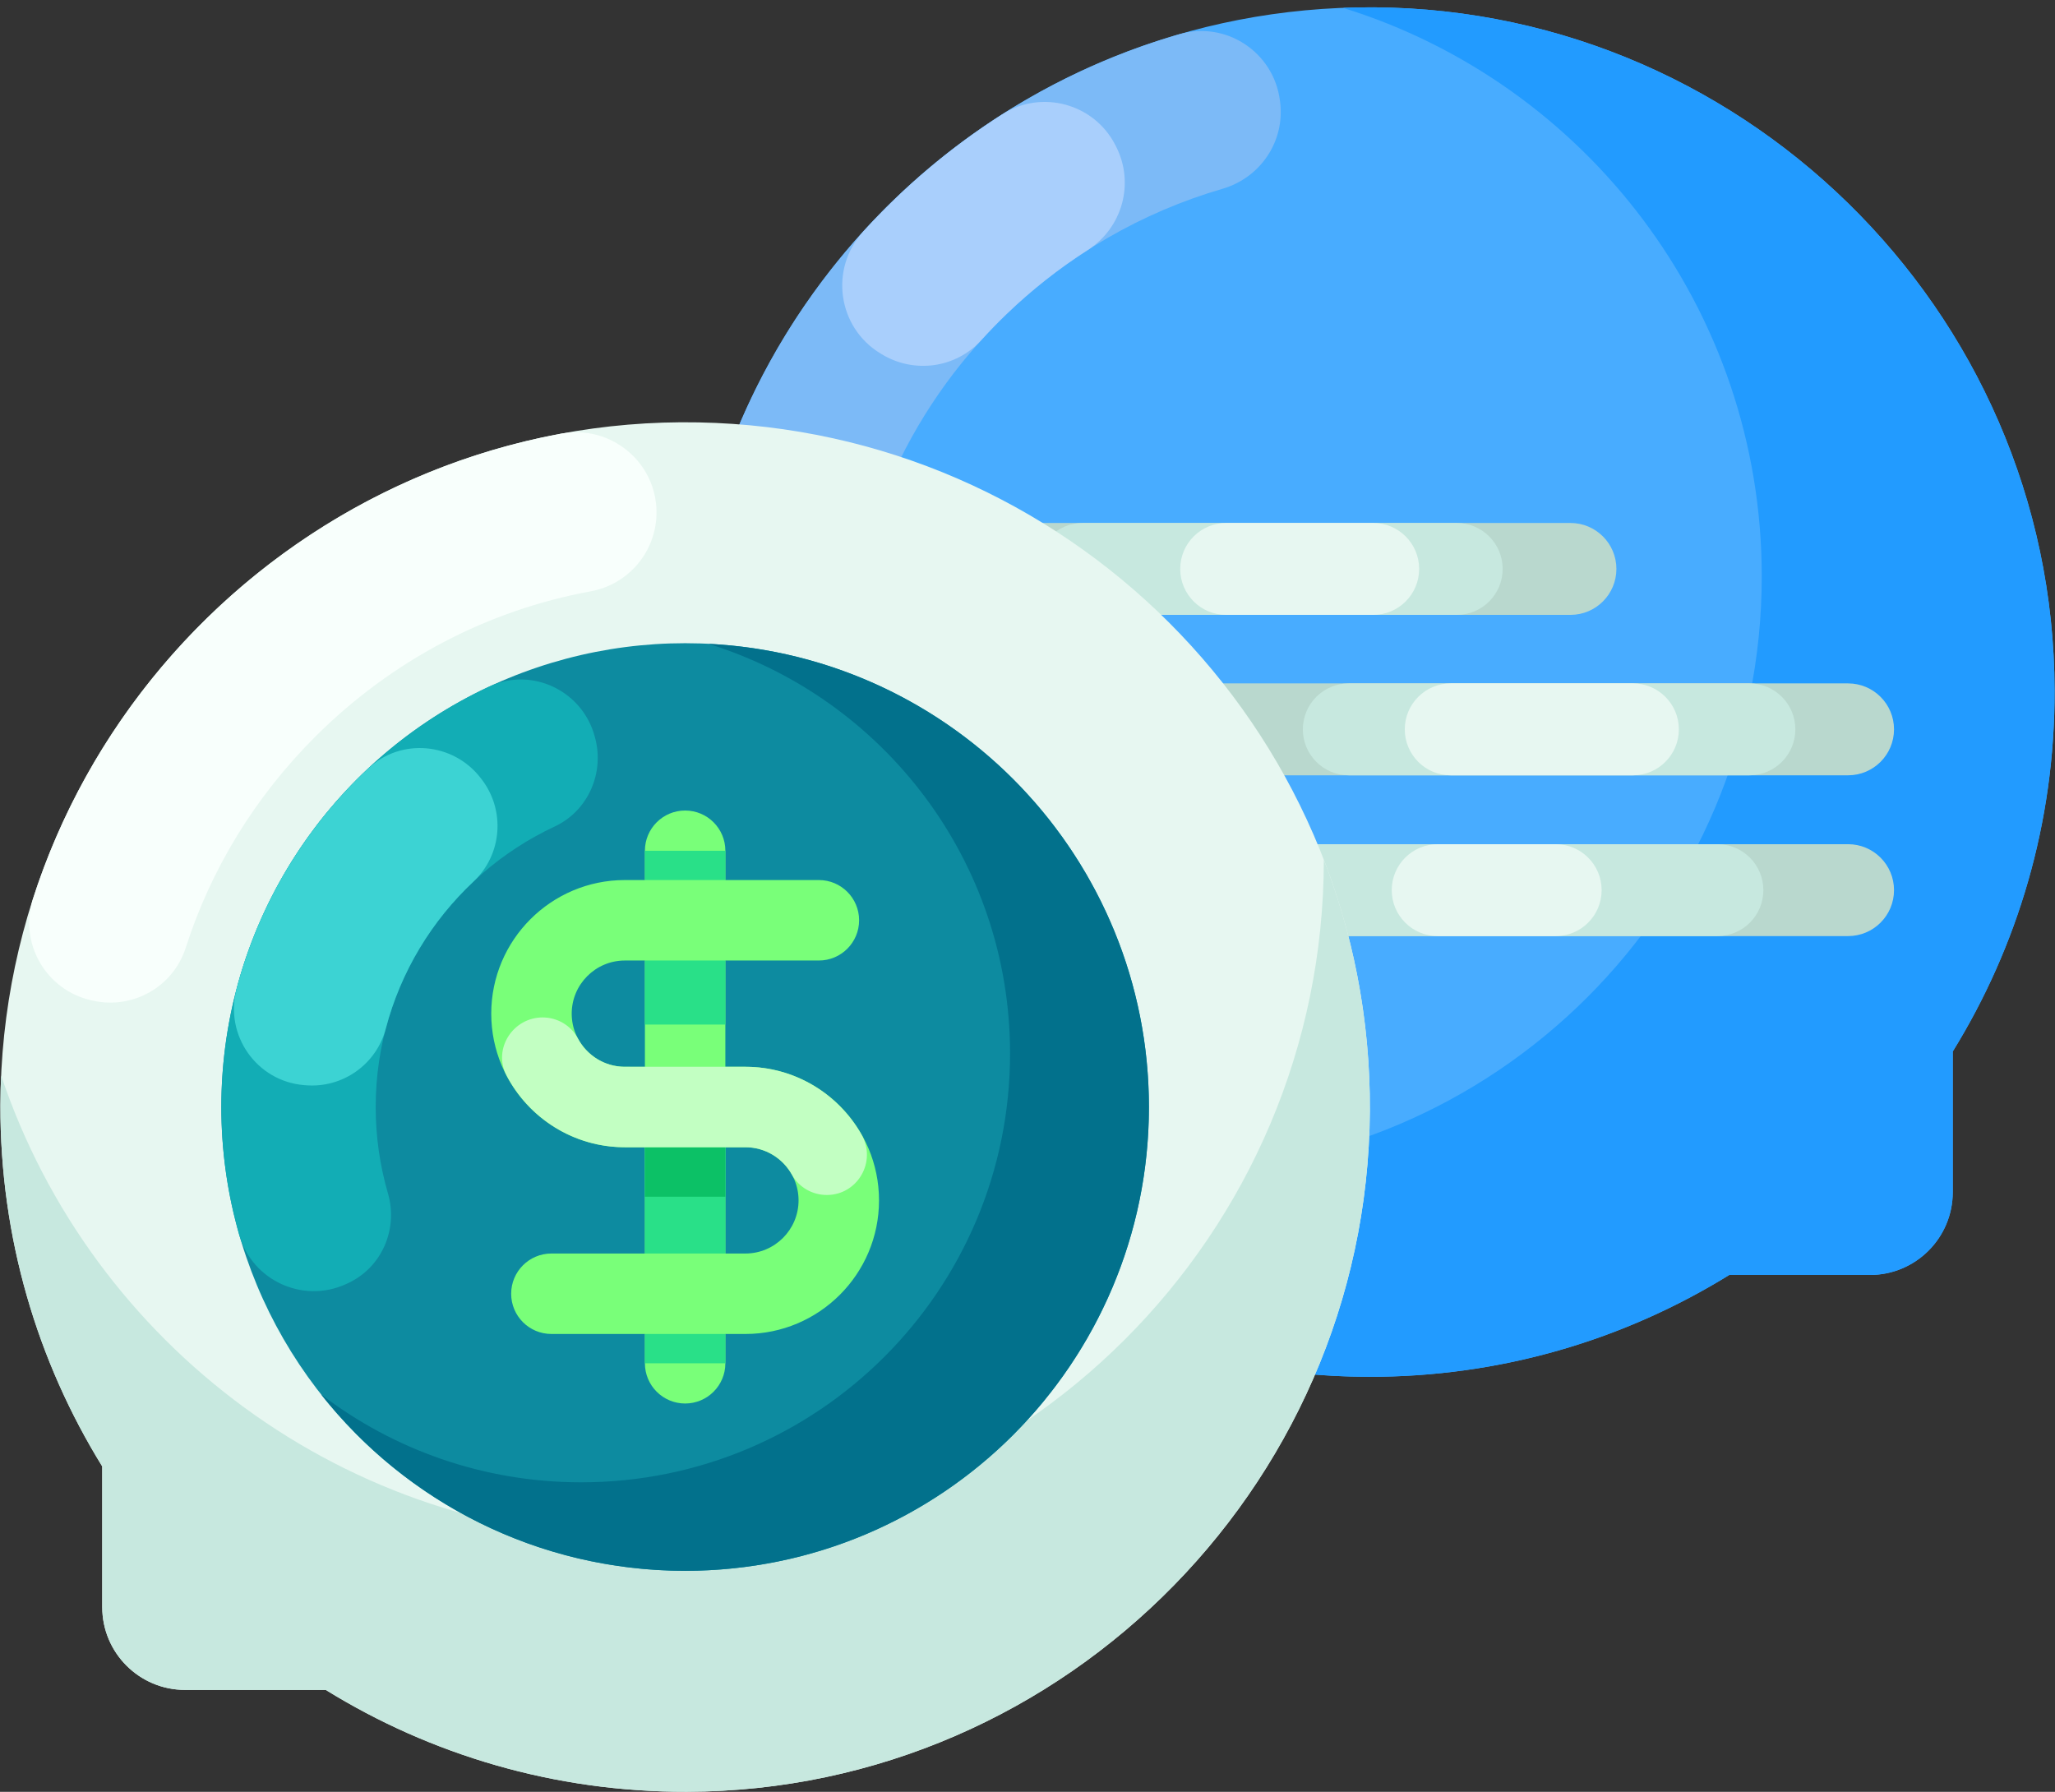
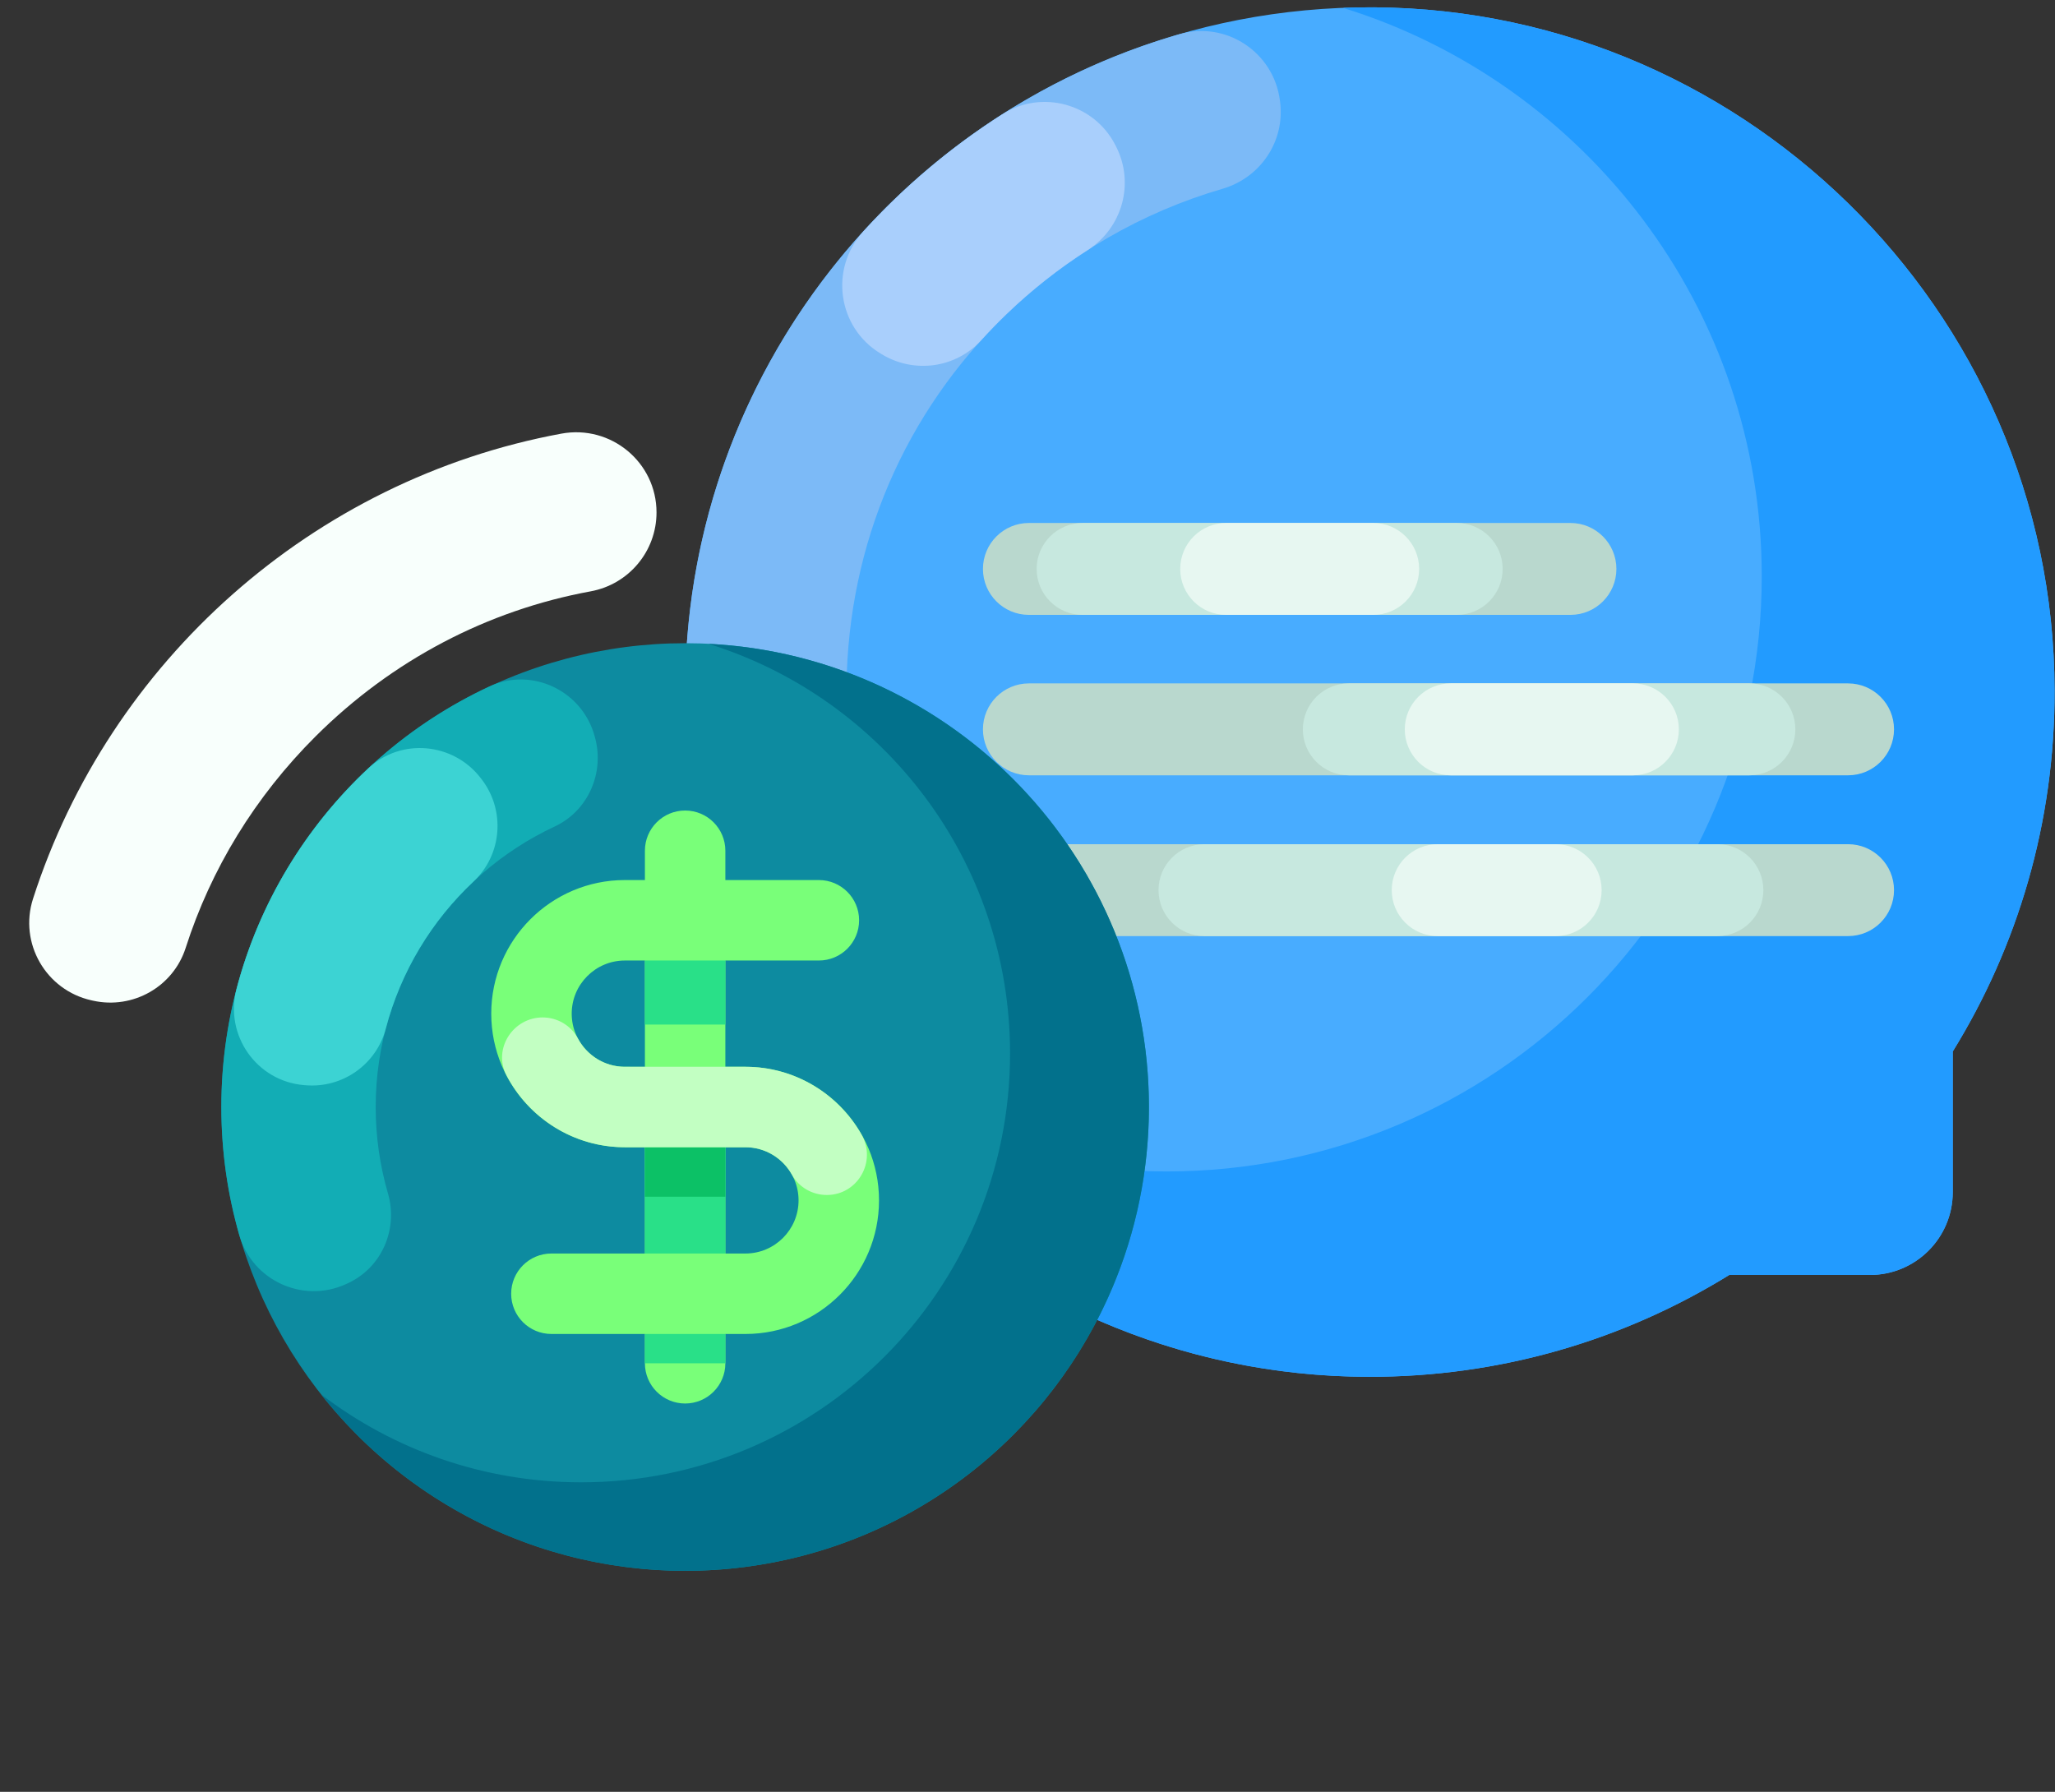
<svg xmlns="http://www.w3.org/2000/svg" height="446.6" preserveAspectRatio="xMidYMid meet" version="1.0" viewBox="-0.1 31.8 512.2 446.6" width="512.2" zoomAndPan="magnify">
  <rect x="-0.1" y="31.8" width="512.2" height="446.6" fill="#333333" stroke="none" />
  <g>
    <g>
      <path d="M337.976,33.655c95.005-1.833,173.8,75.202,174.022,170.224c0.078,33.014-9.227,63.844-25.384,89.991 v35.059c0,11.4-9.242,20.643-20.643,20.643h-35.059c-26.147,16.157-56.978,25.462-89.99,25.384 c-95.022-0.223-172.057-79.018-170.224-174.022C172.466,109.341,246.385,35.422,337.976,33.655z" fill="#48ACFF" />
    </g>
    <g>
      <path d="M511.998,203.881c0.08,33.011-9.229,63.841-25.38,89.99v35.061c0,11.399-9.25,20.64-20.649,20.64h-35.061 c-26.14,16.16-56.97,25.46-89.989,25.38c-64.36-0.15-120.47-36.35-149.4-89.21c26.271,23.64,61.04,38.03,99.17,38.03 c81.91,0,148.32-66.41,148.32-148.32c0-66.62-43.92-122.97-104.38-141.7c1.109-0.05,2.229-0.08,3.35-0.1 C432.98,31.821,511.78,108.861,511.998,203.881z" fill="#229BFF" />
    </g>
    <g>
      <g>
        <g>
          <g>
            <path d="M256.349,185.053h134.979c6.326,0,11.453-5.129,11.453-11.453c0-6.326-5.128-11.453-11.453-11.453 H256.349c-6.326,0-11.453,5.128-11.453,11.453C244.896,179.925,250.024,185.053,256.349,185.053z" fill="#B9D8CE" />
          </g>
          <g>
            <path d="M269.732,162.146h93.247c6.326,0,11.453,5.128,11.453,11.454s-5.128,11.454-11.453,11.454h-93.247 c-6.326,0-11.454-5.129-11.454-11.454C258.278,167.274,263.406,162.146,269.732,162.146z" fill="#C7E8DF" />
          </g>
          <g>
            <path d="M342.164,162.146h-36.649c-6.326,0-11.453,5.128-11.453,11.454s5.128,11.454,11.453,11.454h36.649 c6.326,0,11.453-5.129,11.453-11.454C353.617,167.274,348.49,162.146,342.164,162.146z" fill="#E7F7F1" />
          </g>
        </g>
        <g>
          <g>
            <path d="M256.349,225.036h204.174c6.326,0,11.453-5.128,11.453-11.453c0-6.326-5.128-11.453-11.453-11.453 H256.349c-6.326,0-11.453,5.128-11.453,11.453S250.024,225.036,256.349,225.036z" fill="#B9D8CE" />
          </g>
          <g>
            <path d="M336.084,202.129h99.844c6.326,0,11.454,5.128,11.454,11.454s-5.128,11.454-11.454,11.454h-99.844 c-6.326,0-11.454-5.128-11.454-11.454S329.758,202.129,336.084,202.129z" fill="#C7E8DF" />
          </g>
          <g>
            <path d="M406.896,202.129h-45.408c-6.326,0-11.454,5.128-11.454,11.454s5.128,11.454,11.454,11.454h45.408 c6.326,0,11.453-5.128,11.453-11.454S413.221,202.129,406.896,202.129z" fill="#E7F7F1" />
          </g>
        </g>
      </g>
      <g>
        <g>
          <g>
            <path d="M256.349,265.112h204.174c6.326,0,11.453-5.128,11.453-11.453c0-6.326-5.128-11.453-11.453-11.453 H256.349c-6.326,0-11.453,5.128-11.453,11.453S250.024,265.112,256.349,265.112z" fill="#B9D8CE" />
          </g>
          <g>
            <path d="M300.111,242.205h127.844c6.326,0,11.454,5.128,11.454,11.454s-5.128,11.454-11.454,11.454H300.111 c-6.325,0-11.454-5.128-11.454-11.454S293.785,242.205,300.111,242.205z" fill="#C7E8DF" />
          </g>
          <g>
            <path d="M387.647,242.205h-29.408c-6.326,0-11.454,5.128-11.454,11.454s5.128,11.454,11.454,11.454h29.408 c6.326,0,11.454-5.128,11.454-11.454S393.973,242.205,387.647,242.205z" fill="#E7F7F1" />
          </g>
        </g>
      </g>
    </g>
    <g>
      <path d="M318.908,56.804c-1.544-11.982-13.396-19.848-25.004-16.495c-70.151,20.256-121.729,84.3-123.204,160.622 c-0.766,39.705,12.245,76.573,34.584,106.061c7.203,9.509,21.194,10.39,29.613,1.938c0.095-0.095,0.188-0.188,0.281-0.282 c6.969-6.998,7.594-18.016,1.658-25.908c-17.147-22.802-26.26-50.565-25.947-79.839c0.38-35.47,14.55-68.44,39.89-92.82 c15.384-14.798,33.825-25.407,53.848-31.237c9.46-2.756,15.592-11.87,14.333-21.643L318.908,56.804z" fill="#7CBAF7" />
    </g>
    <g>
      <path d="M219.696,120.104c8.038,4.873,18.456,3.462,24.764-3.507c2.021-2.234,4.129-4.408,6.32-6.517 c6.267-6.026,13.041-11.356,20.224-15.952c8.663-5.543,11.746-16.677,7.059-25.831c-0.061-0.118-0.122-0.236-0.182-0.355 c-5.286-10.338-18.377-13.894-28.166-7.648c-12.845,8.194-24.519,18.063-34.716,29.293c-8.395,9.244-6.321,23.838,4.356,30.311 L219.696,120.104z" fill="#A9CFFC" />
    </g>
    <g>
      <g>
-         <path d="M174.024,137.078C79.019,135.245,0.224,212.28,0.001,307.303c-0.078,33.013,9.227,63.843,25.384,89.99 v35.059c0,11.401,9.242,20.643,20.643,20.643h35.059c26.147,16.157,56.978,25.462,89.991,25.385 c95.021-0.224,172.057-79.019,170.224-174.023C339.533,212.765,265.615,138.846,174.024,137.078z" fill="#E7F7F1" />
-       </g>
+         </g>
      <g>
        <path d="M22.719,281.129l0.391,0.086c9.938,2.2,19.968-3.484,23.073-13.177 c6.296-19.646,17.288-37.68,32.407-52.739c19.065-18.98,42.826-31.397,68.539-36.116c9.498-1.743,16.405-10,16.405-19.657 c0-12.533-11.393-21.923-23.718-19.646C77.839,151.334,27.173,196.589,8.131,255.806C4.57,266.88,11.362,278.615,22.719,281.129z" fill="#F8FFFC" />
      </g>
      <g>
-         <path d="M171.08,478.381c-33.021,0.08-63.851-9.23-89.99-25.391H46.03c-11.399,0-20.649-9.24-20.649-20.64V397.29 C9.23,371.15-0.08,340.31,0,307.3c0.01-2.5,0.069-4.979,0.18-7.449c22.5,67.04,85.84,115.34,160.46,115.34 c93.42,0,169.16-75.7,169.22-169.11c7.03,18.13,11.05,37.76,11.44,58.271C343.13,399.36,266.1,478.15,171.08,478.381 L171.08,478.381z" fill="#C7E8DF" />
-       </g>
+         </g>
      <g>
        <g>
          <circle cx="170.667" cy="307.713" fill="#0D8BA0" r="115.6" />
        </g>
        <g>
          <path d="M286.263,307.711c0,63.845-51.752,115.597-115.596,115.597c-36.788,0-69.563-17.183-90.733-43.97 c17.978,13.746,40.443,21.914,64.831,21.914c59.036,0,106.89-47.854,106.89-106.89c0-47.982-31.62-88.592-75.166-102.094 C237.627,195.295,286.263,245.816,286.263,307.711z" fill="#02718C" />
        </g>
        <g>
          <g>
            <path d="M185.695,297.686h-5.002v-26.488h23.309c5.538,0,10.026-4.49,10.026-10.027s-4.488-10.026-10.026-10.026 h-23.309v-7.303c0-5.536-4.488-10.026-10.026-10.026s-10.027,4.49-10.027,10.026v7.303h-5c-18.36,0-33.298,14.937-33.298,33.298 c0,18.36,14.938,33.297,33.298,33.297h5v26.487h-23.307c-5.538,0-10.027,4.489-10.027,10.026s4.489,10.027,10.027,10.027h23.307 v7.303c0,5.537,4.489,10.027,10.027,10.027s10.026-4.49,10.026-10.027v-7.303h5.002c18.36,0,33.297-14.938,33.297-33.297 C218.991,312.623,204.055,297.686,185.695,297.686L185.695,297.686z M155.64,297.686c-7.303,0-13.244-5.941-13.244-13.243 s5.942-13.244,13.244-13.244h5v26.488L155.64,297.686L155.64,297.686z M185.695,344.226h-5.002v-26.487h5.002 c7.304,0,13.242,5.941,13.242,13.243C198.938,338.286,192.998,344.226,185.695,344.226z" fill="#79FF79" />
          </g>
          <g>
            <path d="M160.64,364.28h20.054v7.303H160.64V364.28z" fill="#29E088" />
          </g>
          <g>
            <g>
              <path d="M160.64,317.739h20.054v26.487H160.64V317.739z" fill="#29E088" />
            </g>
            <g>
              <path d="M160.64,317.739h20.054v12.332H160.64V317.739z" fill="#0CC166" />
            </g>
            <g>
              <path d="M160.64,271.198h20.054v15.966H160.64V271.198z" fill="#29E088" />
            </g>
          </g>
          <g>
            <path d="M155.64,297.686c-5.065,0-9.469-2.86-11.692-7.05c-1.723-3.247-5.122-5.249-8.799-5.249 c-7.402,0-12.441,7.843-9.021,14.407c5.551,10.653,16.688,17.944,29.511,17.944h30.055c4.984,0,9.334,2.768,11.594,6.847 c1.74,3.144,5.088,5.054,8.681,5.054c7.703,0,12.474-8.313,8.681-15.02c-5.713-10.101-16.542-16.935-28.955-16.935 L155.64,297.686L155.64,297.686z" fill="#C2FFC2" />
          </g>
        </g>
        <g>
-           <path d="M160.64,243.844h20.054v7.302H160.64V243.844z" fill="#29E088" />
+           <path d="M160.64,243.844h20.054H160.64V243.844z" fill="#29E088" />
        </g>
        <g>
          <path d="M86.442,351.713c8.564-3.88,12.771-13.476,10.146-22.505c-1.984-6.826-3.048-14.039-3.048-21.497 c0-30.92,18.289-57.63,44.614-69.914c8.281-3.863,12.44-13.268,10.071-22.094l-0.096-0.355 c-3.049-11.362-15.617-17.414-26.279-12.441c-39.443,18.401-66.78,58.407-66.78,104.805c0,11.062,1.555,21.76,4.454,31.889 c3.249,11.345,15.817,17.144,26.565,12.272C86.208,351.819,86.325,351.766,86.442,351.713z" fill="#12ADB5" />
        </g>
        <g>
          <path d="M96.057,288.173c3.731-14.233,11.439-26.87,21.861-36.652c7.154-6.716,8-17.782,1.991-25.54l-0.237-0.307 c-6.821-8.807-19.796-10.01-27.934-2.402C76.05,237.94,64.453,256.927,58.843,278.34c-3.016,11.516,5.034,22.969,16.899,23.921 c0.128,0.01,0.256,0.021,0.384,0.03C85.312,303.029,93.721,297.088,96.057,288.173L96.057,288.173z" fill="#3CD3D3" />
        </g>
      </g>
    </g>
  </g>
</svg>